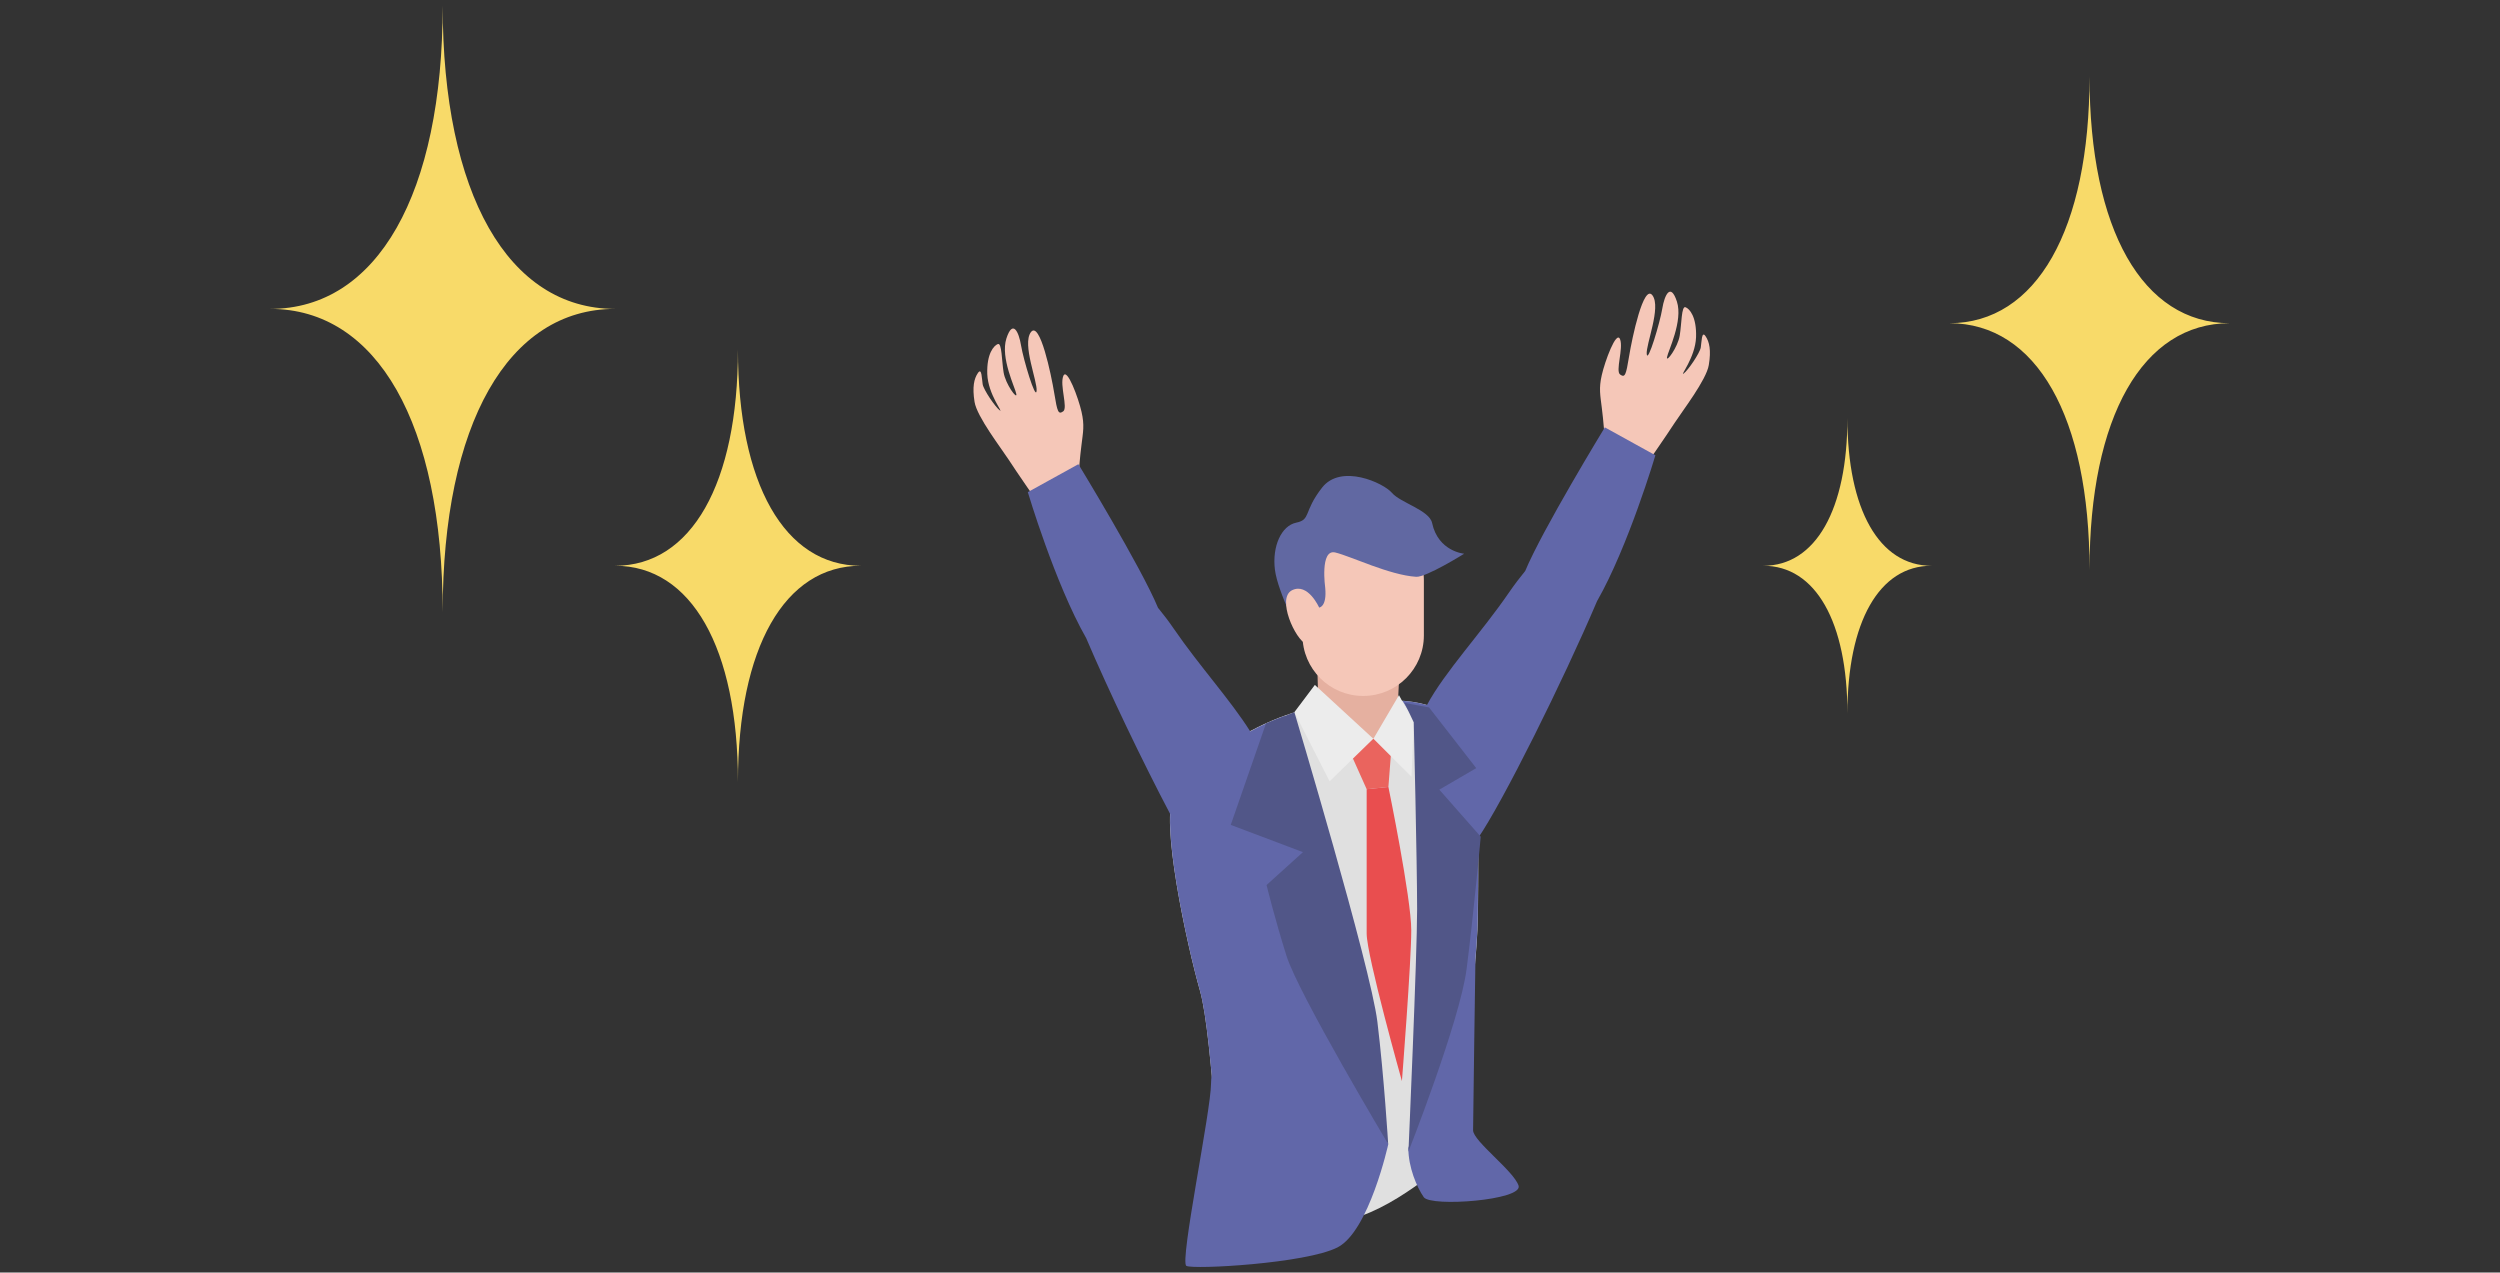
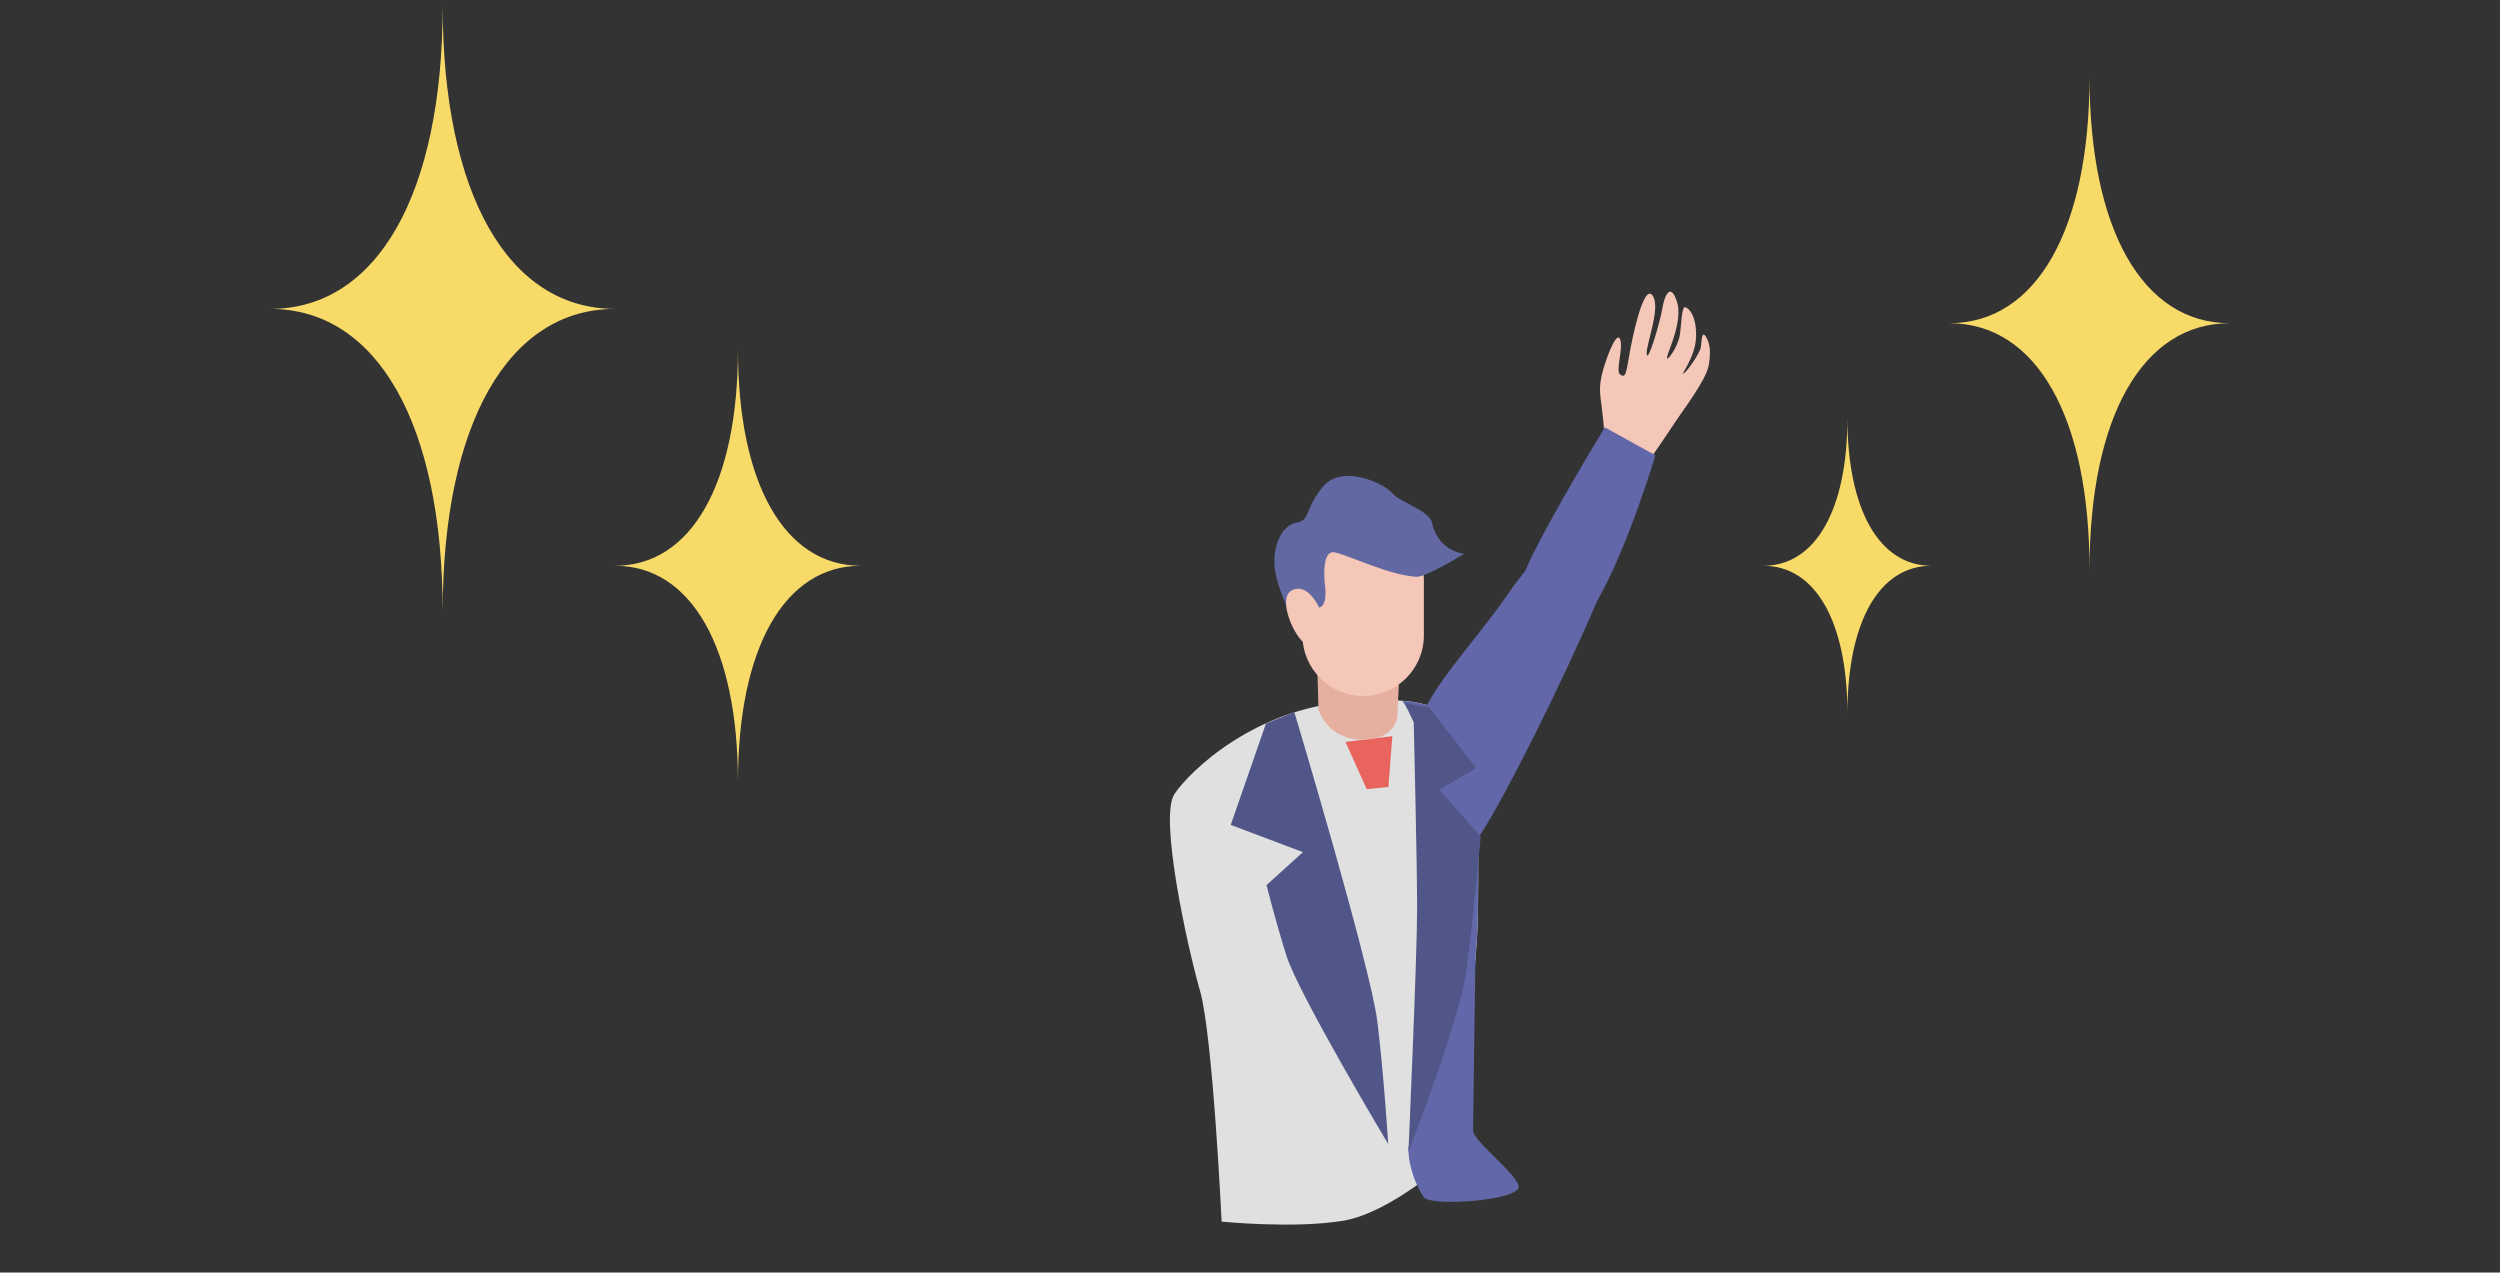
<svg xmlns="http://www.w3.org/2000/svg" xml:space="preserve" width="222" height="113">
  <rect width="100%" height="100%" fill="#333333" stroke="none" />
  <path fill="#E0E0E0" d="M120.07 62.3c-8.56.51-14.44 6.17-15.79 8.23-1.35 2.06 1.14 13.48 2.28 17.45 1.14 3.97 1.92 20.5 1.92 20.5s6.4.64 10.74-.07 9.46-5.46 9.46-5.46 2.49-15.11 2.56-21.71c.07-6.6.21-13.76-1.64-16.6-1.85-2.83-5.98-2.55-9.53-2.34z" />
  <path fill="#EA645E" d="m123.64 65.37-4.16.51 1.88 4.2 1.93-.2.35-4.51z" />
-   <path fill="#E94E4F" d="m123.29 69.88-1.93.2V82.9c0 1.97 3.13 13.1 3.13 13.1s.83-10.53.83-13.39c0-2.86-2.03-12.73-2.03-12.73z" />
  <path fill="#E5B0A0" d="m124.3 59-.22 4.61s-.09 2.11-3.17 2.07c-3.08-.04-3.83-2.68-3.83-2.68l-.05-1.83-.08-3.05 7.35.88z" />
  <path fill="#F5C7B8" d="M115.66 56.42c0 2.97 2.41 5.38 5.39 5.38 2.98 0 5.39-2.41 5.39-5.38v-4.88c0-2.97-2.41-5.38-5.39-5.38-2.98 0-5.39 2.41-5.39 5.38v4.88z" />
  <path fill="#6168A2" d="M117.14 53.95s.7-.04.54-1.75c0 0-.49-3.47.89-3.14 1.38.33 4.81 2.01 7.19 2.16.9.05 4.26-2.05 4.26-2.05s-2.31-.19-2.85-2.73c-.24-1.14-2.83-1.8-3.57-2.68-.75-.88-4.52-2.61-6.2-.46-1.68 2.15-.97 2.84-2.29 3.11s-2.15 2.09-1.9 4.16c.25 2.07 2.4 6.14 2.4 6.14l1.53-2.76z" />
  <path fill="#F5C7B8" d="M117.14 53.95s-.99-2.23-2.4-1.54.28 4.41 1.27 4.79c.99.38.97.17.97.17l.16-3.42z" />
-   <path fill="#ECECEC" d="m116.76 60.82 5.19 4.78-3.88 3.78-3.13-6.14 1.82-2.42zM121.96 65.6l3.38 3.37.2-4.83-1.31-2.41-2.27 3.87z" />
  <path fill="#F5C7B8" d="M142.38 40.02c.2-1.26-.02-2.72-.14-3.81-.13-1.09-.28-1.71 0-2.91.27-1.2 1.29-3.99 1.62-3.18.32.81-.43 2.84.01 3.14.43.3.52.06.79-1.6.27-1.66 1.29-6.5 2.08-5.43.79 1.07-.6 4.37-.51 5.22.09.85 1.18-2.82 1.38-4.04.2-1.22.74-2.35 1.3-.63.56 1.72-.79 4.4-.88 4.94s.96-.88 1.13-1.92c.17-1.04.15-2.65.51-2.52.36.13 1 .85.94 2.67-.07 1.82-1.48 3.49-1.1 3.22s1.44-1.82 1.52-2.32c.08-.5.07-1.51.42-1s.51 1.25.29 2.57c-.21 1.31-2.34 4.07-3.03 5.13-.68 1.06-2.71 3.98-2.71 3.98l-3.62-1.51z" />
  <path fill="#6167A9" d="m147 40.43-4.49-2.48s-5.57 9.13-7.07 12.75c-.47.58-.95 1.2-1.41 1.87-2.48 3.63-5.72 7.06-7.32 10.04-.68-.2-1.41-.32-2.17-.38.39.63 1.01 1.64 1.05 1.79.08.31.15.66.21 1.03-.11.64-.1 1.25.08 1.82.07.23.15.47.23.72.82 9.91-.86 29.8-.86 32.65 0 .35.04.65.09.91l-.28.79c0 1.71.75 3.48 1.37 4.37.62.89 8.83.27 8.42-1.02-.41-1.3-4.04-3.96-4.04-4.92s.21-15.3.21-15.3v.01c.12-1.44.2-2.76.21-3.84.02-2.27.05-4.59.01-6.8 2.19-3.18 7.55-13.95 10.58-21.06 2.77-4.84 5.18-12.95 5.18-12.95z" />
  <path fill="#515688" d="M125.54 64.14s.3 12.48.3 16.61c0 4.13-.77 21.51-.77 21.51s4.55-11.55 5.16-16.18c.6-4.63 1.26-11.78 1.26-11.78l-3.68-4.18 3.28-1.91-4.19-5.39-2.17-.4.81 1.72z" />
-   <path fill="#F5C7B8" d="M95.9 43.29c-.21-1.26.02-2.72.14-3.81.13-1.09.28-1.71 0-2.91-.27-1.2-1.29-3.99-1.62-3.18-.33.81.43 2.84-.01 3.14-.43.3-.52.06-.79-1.6-.27-1.66-1.28-6.5-2.08-5.43-.79 1.07.6 4.37.51 5.22-.09.85-1.18-2.82-1.38-4.04-.2-1.22-.74-2.35-1.3-.63-.56 1.72.79 4.4.88 4.94.09.55-.96-.88-1.13-1.92-.17-1.04-.15-2.65-.51-2.52-.36.14-1 .85-.94 2.67.07 1.82 1.48 3.49 1.11 3.22-.38-.27-1.44-1.82-1.52-2.32-.08-.5-.07-1.51-.42-1s-.51 1.25-.3 2.57c.21 1.31 2.34 4.07 3.03 5.13.68 1.06 2.71 3.98 2.71 3.98l3.62-1.51z" />
-   <path fill="#6167A9" d="M117.74 85.08h-1.18c-.24-2.96-.4-5.64-.4-7.63 0-5.35-1.19-10.59-2.12-13.87-1.08.4-2.09.86-3.02 1.37-1.72-2.75-4.55-5.85-6.78-9.11-.46-.67-.93-1.29-1.41-1.87-1.5-3.62-7.07-12.75-7.07-12.75l-4.49 2.48s2.41 8.11 5.18 12.96c2 4.69 5.01 10.97 7.46 15.62-.18 3.92 1.7 12.4 2.65 15.71.39 1.38.75 4.27 1.04 7.46-.04.29-.06.56-.06.77 0 2.39-2.81 15.85-2.19 16.19.62.34 10.61-.21 13.42-1.64 2.81-1.43 4.51-9.17 4.51-9.17l-5.54-16.52z" />
  <path fill="#515688" d="M114.94 63.24s6.76 22.55 7.37 27.48c.6 4.93.96 10.87.96 10.87s-7.97-13.34-9.03-16.71c-1.06-3.37-1.77-6.29-1.77-6.29l3.23-2.92-6.41-2.42 3.13-9.01 2.52-1z" />
  <path fill="#F8DA69" d="M54.62 50.24c6.77 0 10.91 7.28 10.91 19.2 0-11.92 4.14-19.2 10.91-19.2-6.77 0-10.91-7.28-10.91-19.2 0 11.92-4.14 19.2-10.91 19.2zM24 27.43c9.5 0 15.31 10.22 15.31 26.93 0-16.72 5.81-26.93 15.31-26.93-9.5 0-15.31-10.22-15.31-26.93 0 16.72-5.81 26.93-15.31 26.93zM156.59 50.24c4.63 0 7.46 4.98 7.46 13.12 0-8.14 2.83-13.12 7.46-13.12-4.63 0-7.46-4.98-7.46-13.12 0 8.15-2.83 13.12-7.46 13.12zM173.1 28.7c7.73 0 12.45 8.31 12.45 21.9 0-13.59 4.72-21.9 12.45-21.9-7.73 0-12.45-8.31-12.45-21.9 0 13.59-4.72 21.9-12.45 21.9z" />
</svg>